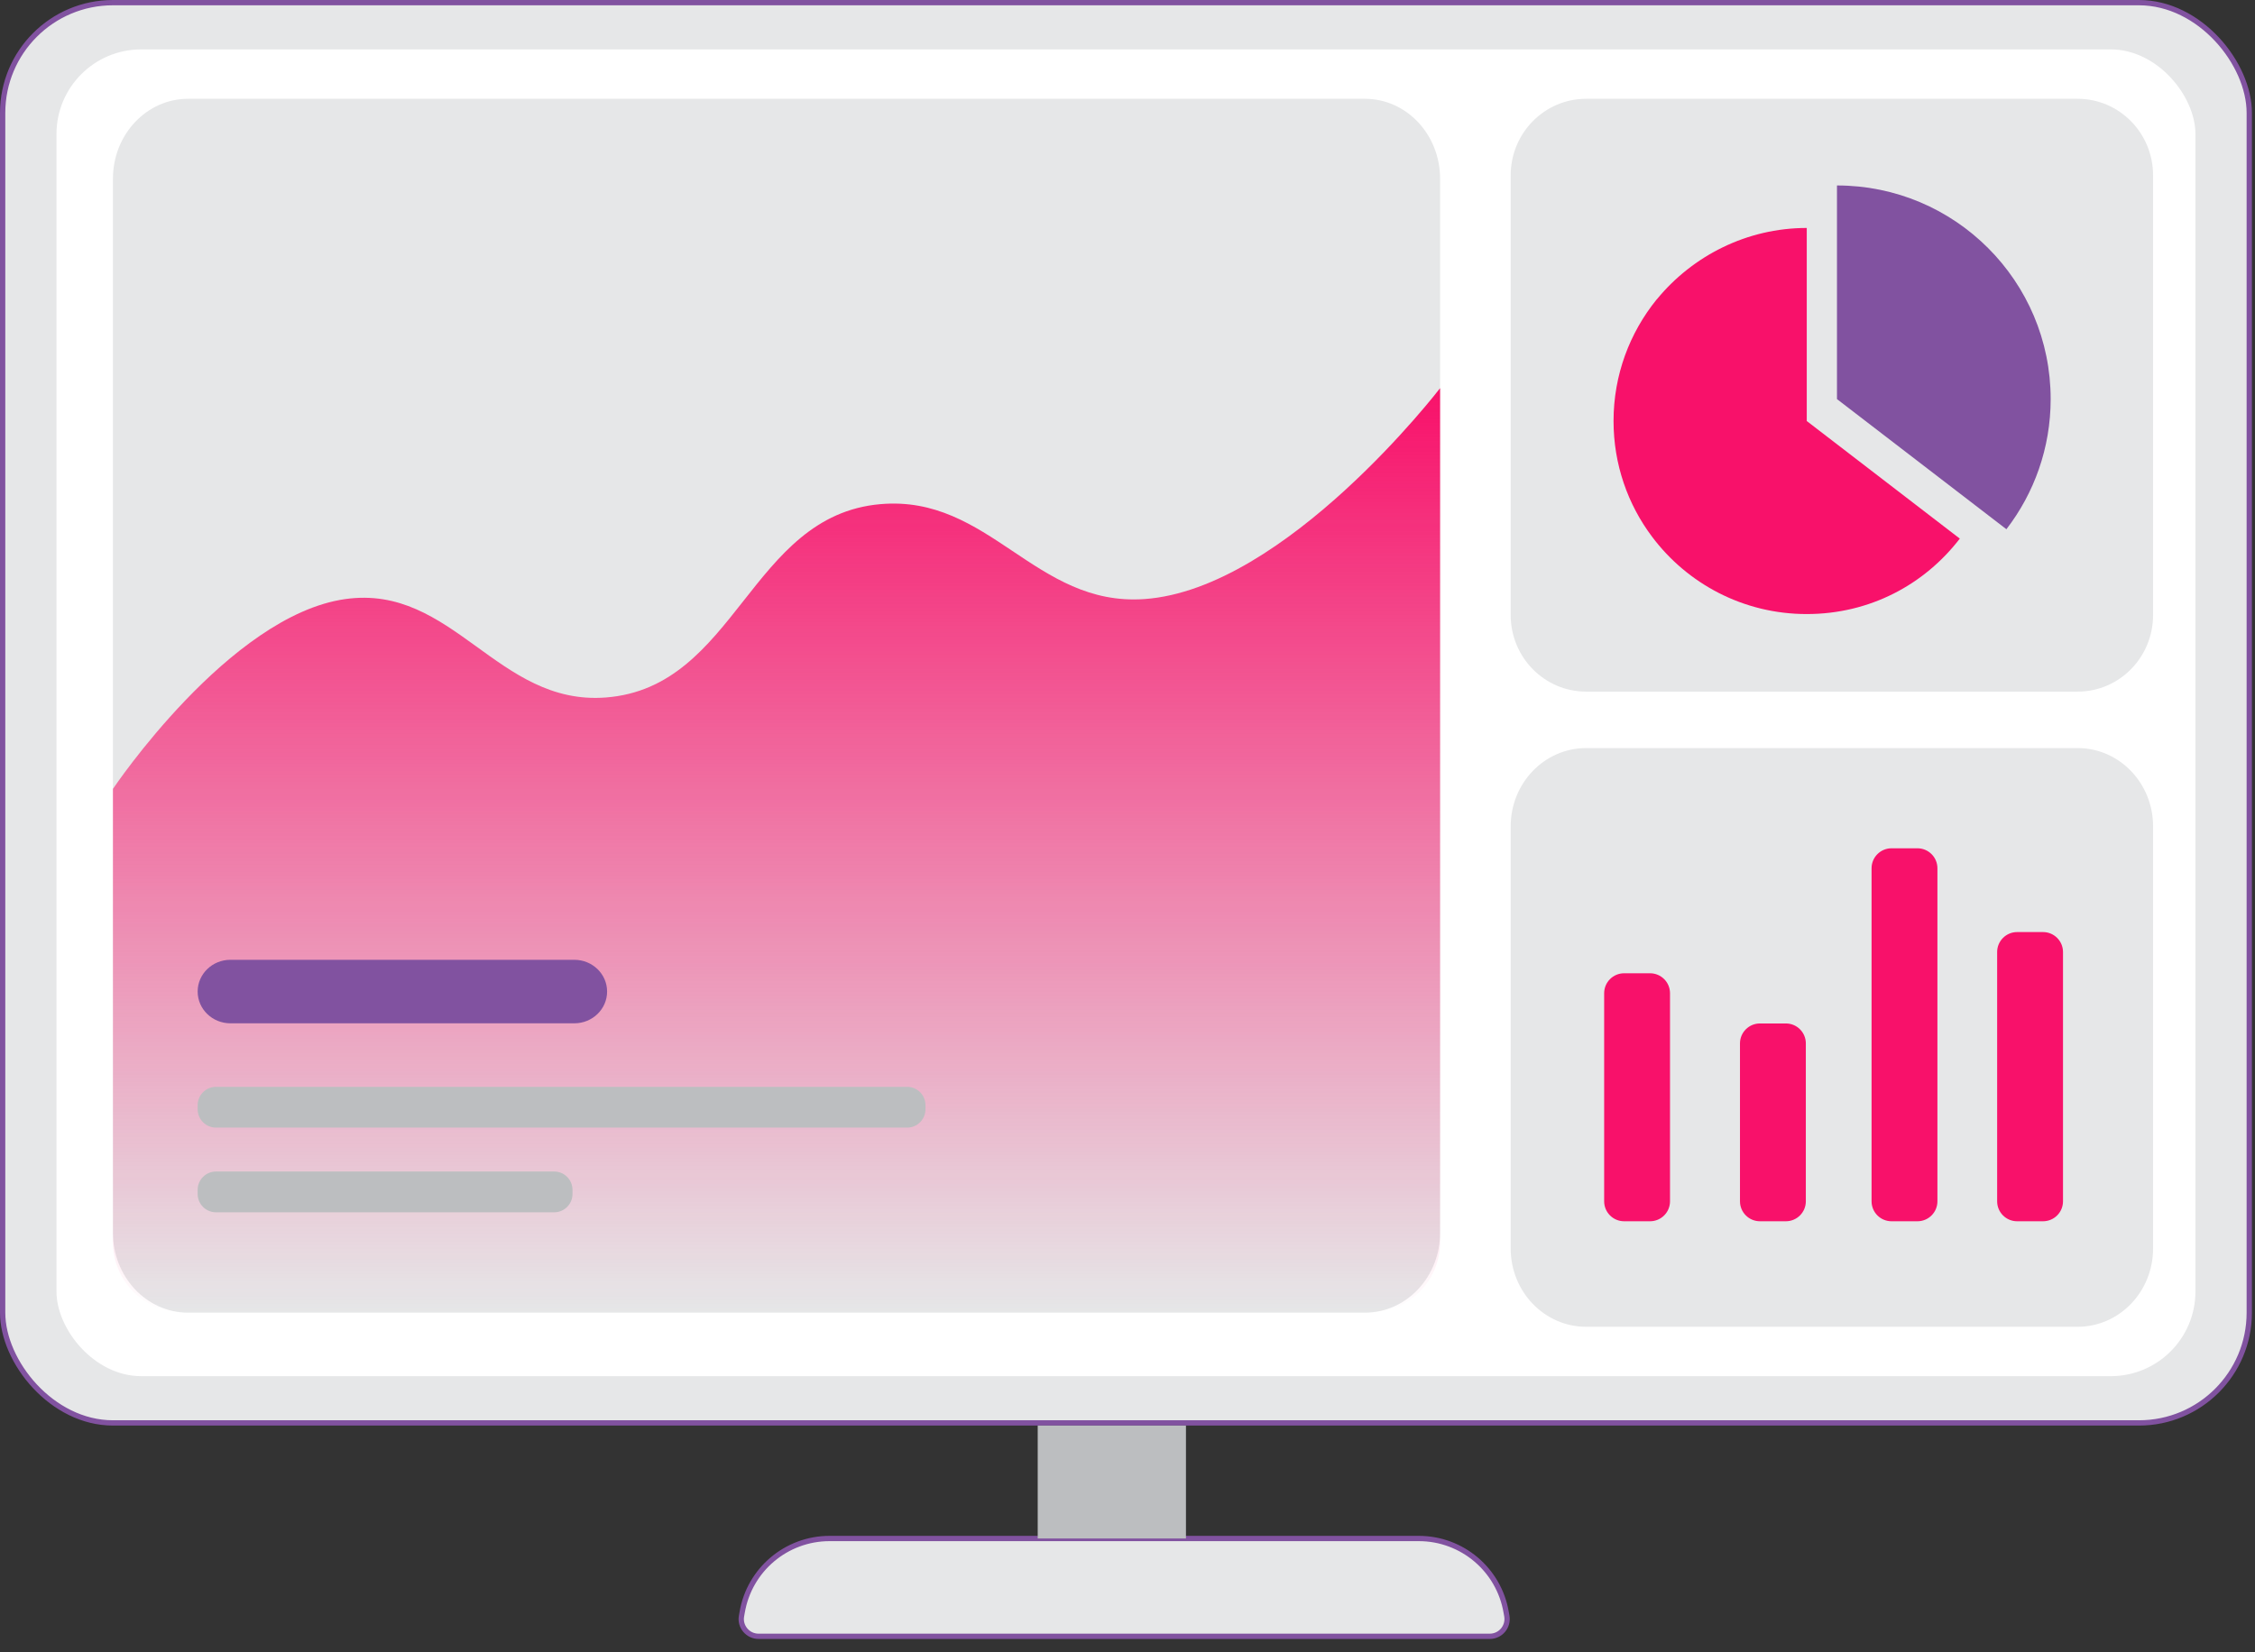
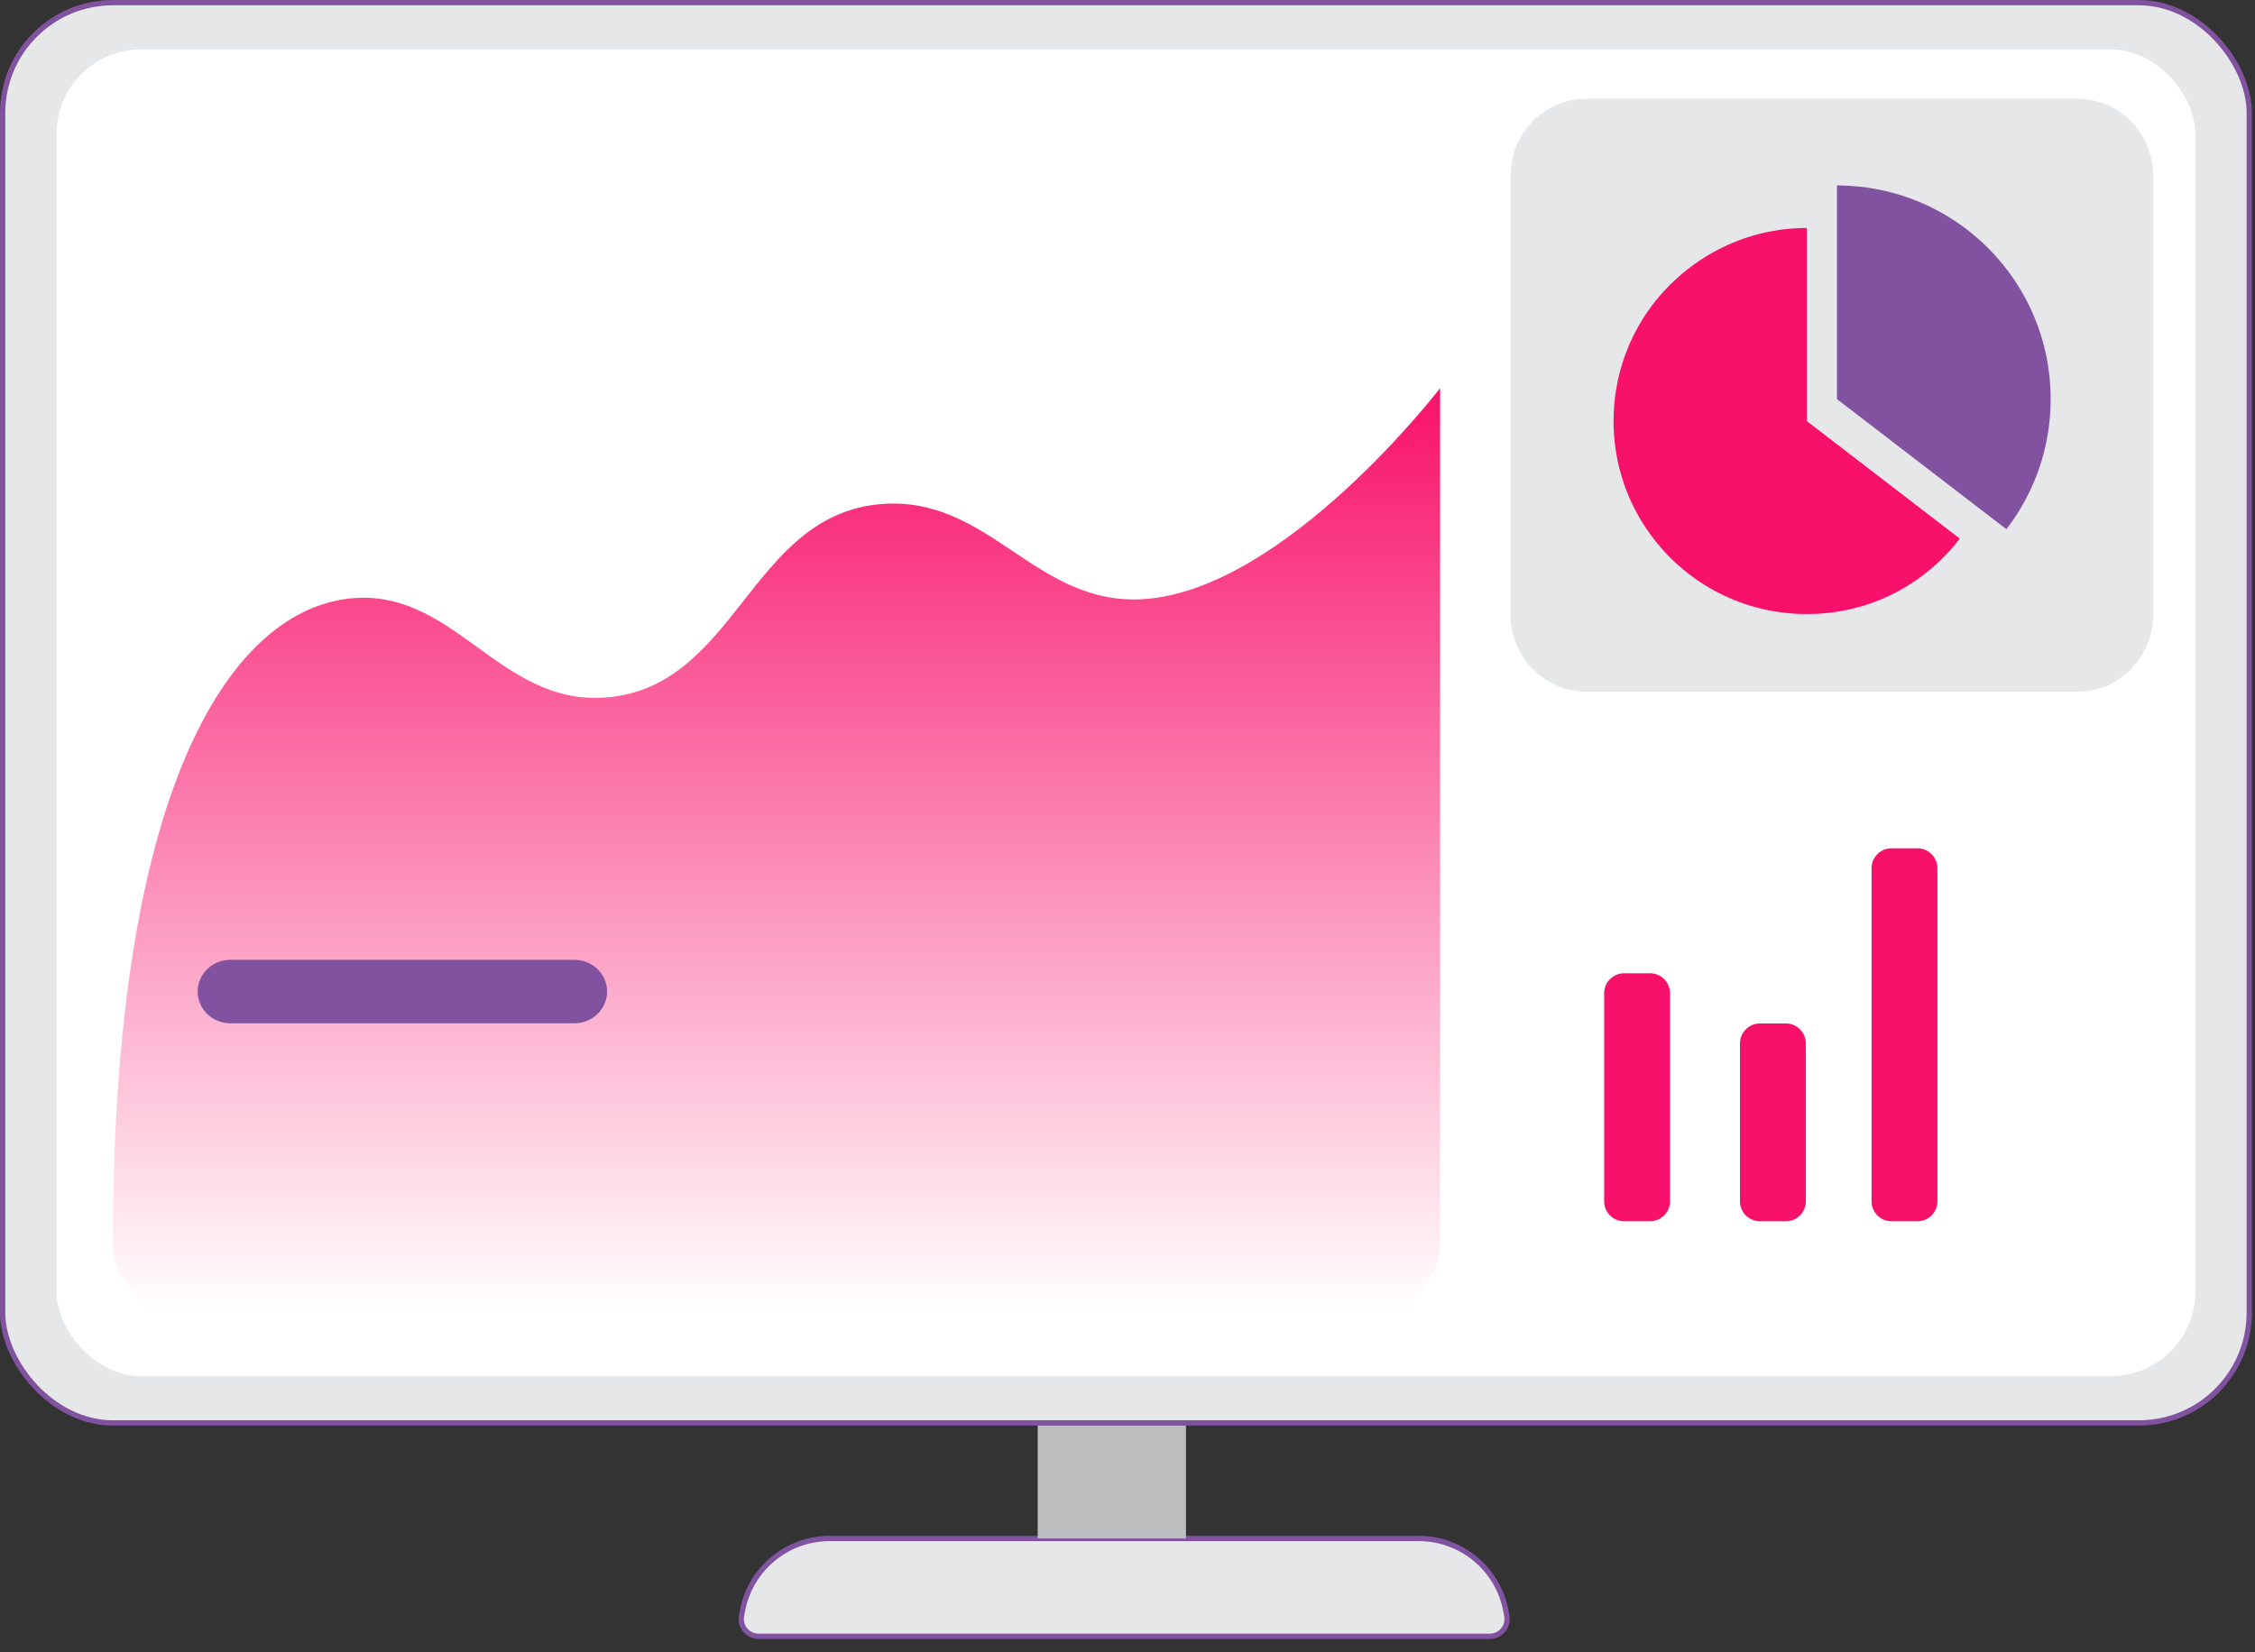
<svg xmlns="http://www.w3.org/2000/svg" fill="none" height="118" style="fill: none" viewBox="0 0 161 118" width="161">
  <rect x="0" y="0" width="161" height="118" fill="#333333" stroke="none" />
  <g id="change1_1">
    <path d="M59.223 109.875L101.298 109.875C104.387 109.875 107.023 112.107 107.537 115.152L107.585 115.419C107.711 116.175 107.131 116.86 106.365 116.86L54.159 116.86C53.393 116.86 52.809 116.17 52.94 115.419L52.988 115.152C53.502 112.107 56.138 109.875 59.228 109.875L59.223 109.875Z" fill="#e6e7e8" stroke="#8152a0" stroke-linecap="round" stroke-linejoin="round" stroke-width="0.378" />
  </g>
  <g id="change1_2">
    <rect fill="#e6e7e8" height="101.432" rx="7.875" stroke="#8152a0" stroke-width="0.378" width="160.402" x="0.189" y="0.189" />
  </g>
  <g id="change2_1">
    <rect fill="#ffffff" height="94.754" rx="6.048" width="152.716" x="4.032" y="3.528" />
  </g>
  <g id="change3_1">
    <path d="M74.09 101.81H84.674V109.874H74.09z" fill="#bcbec0" />
  </g>
  <g id="change1_3">
-     <path d="M97.456 7.056H13.426C10.465 7.056 8.064 9.611 8.064 12.762V88.04C8.064 91.192 10.465 93.746 13.426 93.746H97.456C100.418 93.746 102.818 91.192 102.818 88.04V12.762C102.818 9.611 100.418 7.056 97.456 7.056Z" fill="#e6e7e8" />
-   </g>
+     </g>
  <g id="change1_4">
-     <path d="M148.339 53.425H113.242C110.269 53.425 107.858 55.928 107.858 59.016V89.163C107.858 92.251 110.269 94.754 113.242 94.754H148.339C151.313 94.754 153.723 92.251 153.723 89.163V59.016C153.723 55.928 151.313 53.425 148.339 53.425Z" fill="#e6e7e8" />
-   </g>
+     </g>
  <g id="change4_1">
    <path d="M117.808 69.508H115.958C115.17 69.508 114.532 70.147 114.532 70.935V85.793C114.532 86.581 115.17 87.219 115.958 87.219H117.808C118.596 87.219 119.234 86.581 119.234 85.793V70.935C119.234 70.147 118.596 69.508 117.808 69.508Z" fill="#f8116a" />
  </g>
  <g id="change4_2">
-     <path d="M145.866 66.565H144.016C143.229 66.565 142.59 67.204 142.59 67.991V85.793C142.59 86.581 143.229 87.219 144.016 87.219H145.866C146.654 87.219 147.292 86.581 147.292 85.793V67.991C147.292 67.204 146.654 66.565 145.866 66.565Z" fill="#f8116a" />
-   </g>
+     </g>
  <g id="change4_3">
    <path d="M127.505 73.092H125.655C124.868 73.092 124.229 73.73 124.229 74.518V85.793C124.229 86.581 124.868 87.219 125.655 87.219H127.505C128.293 87.219 128.931 86.581 128.931 85.793V74.518C128.931 73.73 128.293 73.092 127.505 73.092Z" fill="#f8116a" />
  </g>
  <g id="change4_4">
    <path d="M136.9 60.582H135.05C134.262 60.582 133.624 61.221 133.624 62.009V85.793C133.624 86.581 134.262 87.219 135.05 87.219H136.9C137.687 87.219 138.326 86.581 138.326 85.793V62.009C138.326 61.221 137.687 60.582 136.9 60.582Z" fill="#f8116a" />
  </g>
-   <path d="M8.064 88.706V56.34C8.064 56.34 16.364 43.953 24.652 42.784C32.342 41.698 35.508 50.407 43.251 49.813C52.592 49.096 53.524 36.824 62.855 36.005C70.65 35.322 73.901 43.331 81.706 42.784C91.813 42.075 102.818 27.721 102.818 27.721V88.706C102.818 91.49 100.562 93.746 97.778 93.746H13.104C10.32 93.746 8.064 91.49 8.064 88.706Z" fill="url(#a)" />
+   <path d="M8.064 88.706C8.064 56.34 16.364 43.953 24.652 42.784C32.342 41.698 35.508 50.407 43.251 49.813C52.592 49.096 53.524 36.824 62.855 36.005C70.65 35.322 73.901 43.331 81.706 42.784C91.813 42.075 102.818 27.721 102.818 27.721V88.706C102.818 91.49 100.562 93.746 97.778 93.746H13.104C10.32 93.746 8.064 91.49 8.064 88.706Z" fill="url(#a)" />
  <g id="change1_5">
    <path d="M148.339 7.056H113.242C110.269 7.056 107.858 9.505 107.858 12.526V43.923C107.858 46.944 110.269 49.393 113.242 49.393H148.339C151.313 49.393 153.723 46.944 153.723 43.923V12.526C153.723 9.505 151.313 7.056 148.339 7.056Z" fill="#e6e7e8" />
  </g>
  <g id="change4_5">
    <path d="M128.997 30.074V16.28C124.703 16.28 120.842 18.281 118.312 21.355C118.312 21.355 118.302 21.365 118.297 21.37C118.292 21.38 118.282 21.385 118.277 21.39C116.356 23.764 115.202 26.778 115.202 30.069C115.202 33.164 116.22 36.022 117.944 38.32C120.459 41.682 124.471 43.854 128.992 43.854C133.513 43.854 137.404 41.742 139.924 38.466L128.992 30.064L128.997 30.074Z" fill="#f8116a" />
  </g>
  <g id="change5_1">
    <path d="M131.154 13.245V28.502L143.251 37.796C145.231 35.22 146.411 32 146.411 28.502C146.411 20.075 139.581 13.245 131.154 13.245Z" fill="#8152a0" />
  </g>
  <g id="change5_2">
    <path d="M41.004 68.546H16.453C15.16 68.546 14.112 69.561 14.112 70.814C14.112 72.066 15.16 73.082 16.453 73.082H41.004C42.297 73.082 43.345 72.066 43.345 70.814C43.345 69.561 42.297 68.546 41.004 68.546Z" fill="#8152a0" />
  </g>
  <g id="change3_2">
-     <path d="M64.766 77.618H15.423C14.699 77.618 14.112 78.204 14.112 78.928V79.221C14.112 79.944 14.699 80.531 15.423 80.531H64.766C65.489 80.531 66.076 79.944 66.076 79.221V78.928C66.076 78.204 65.489 77.618 64.766 77.618Z" fill="#bcbec0" />
-   </g>
+     </g>
  <g id="change3_3">
-     <path d="M39.565 83.666H15.423C14.699 83.666 14.112 84.253 14.112 84.976V85.269C14.112 85.993 14.699 86.579 15.423 86.579H39.565C40.289 86.579 40.875 85.993 40.875 85.269V84.976C40.875 84.253 40.289 83.666 39.565 83.666Z" fill="#bcbec0" />
-   </g>
+     </g>
  <defs>
    <linearGradient gradientUnits="userSpaceOnUse" id="a" x1="55.441" x2="55.441" y1="27.721" y2="93.746">
      <stop stop-color="#f8116a" />
      <stop offset="1" stop-color="#f8116a" stop-opacity="0" />
    </linearGradient>
  </defs>
</svg>